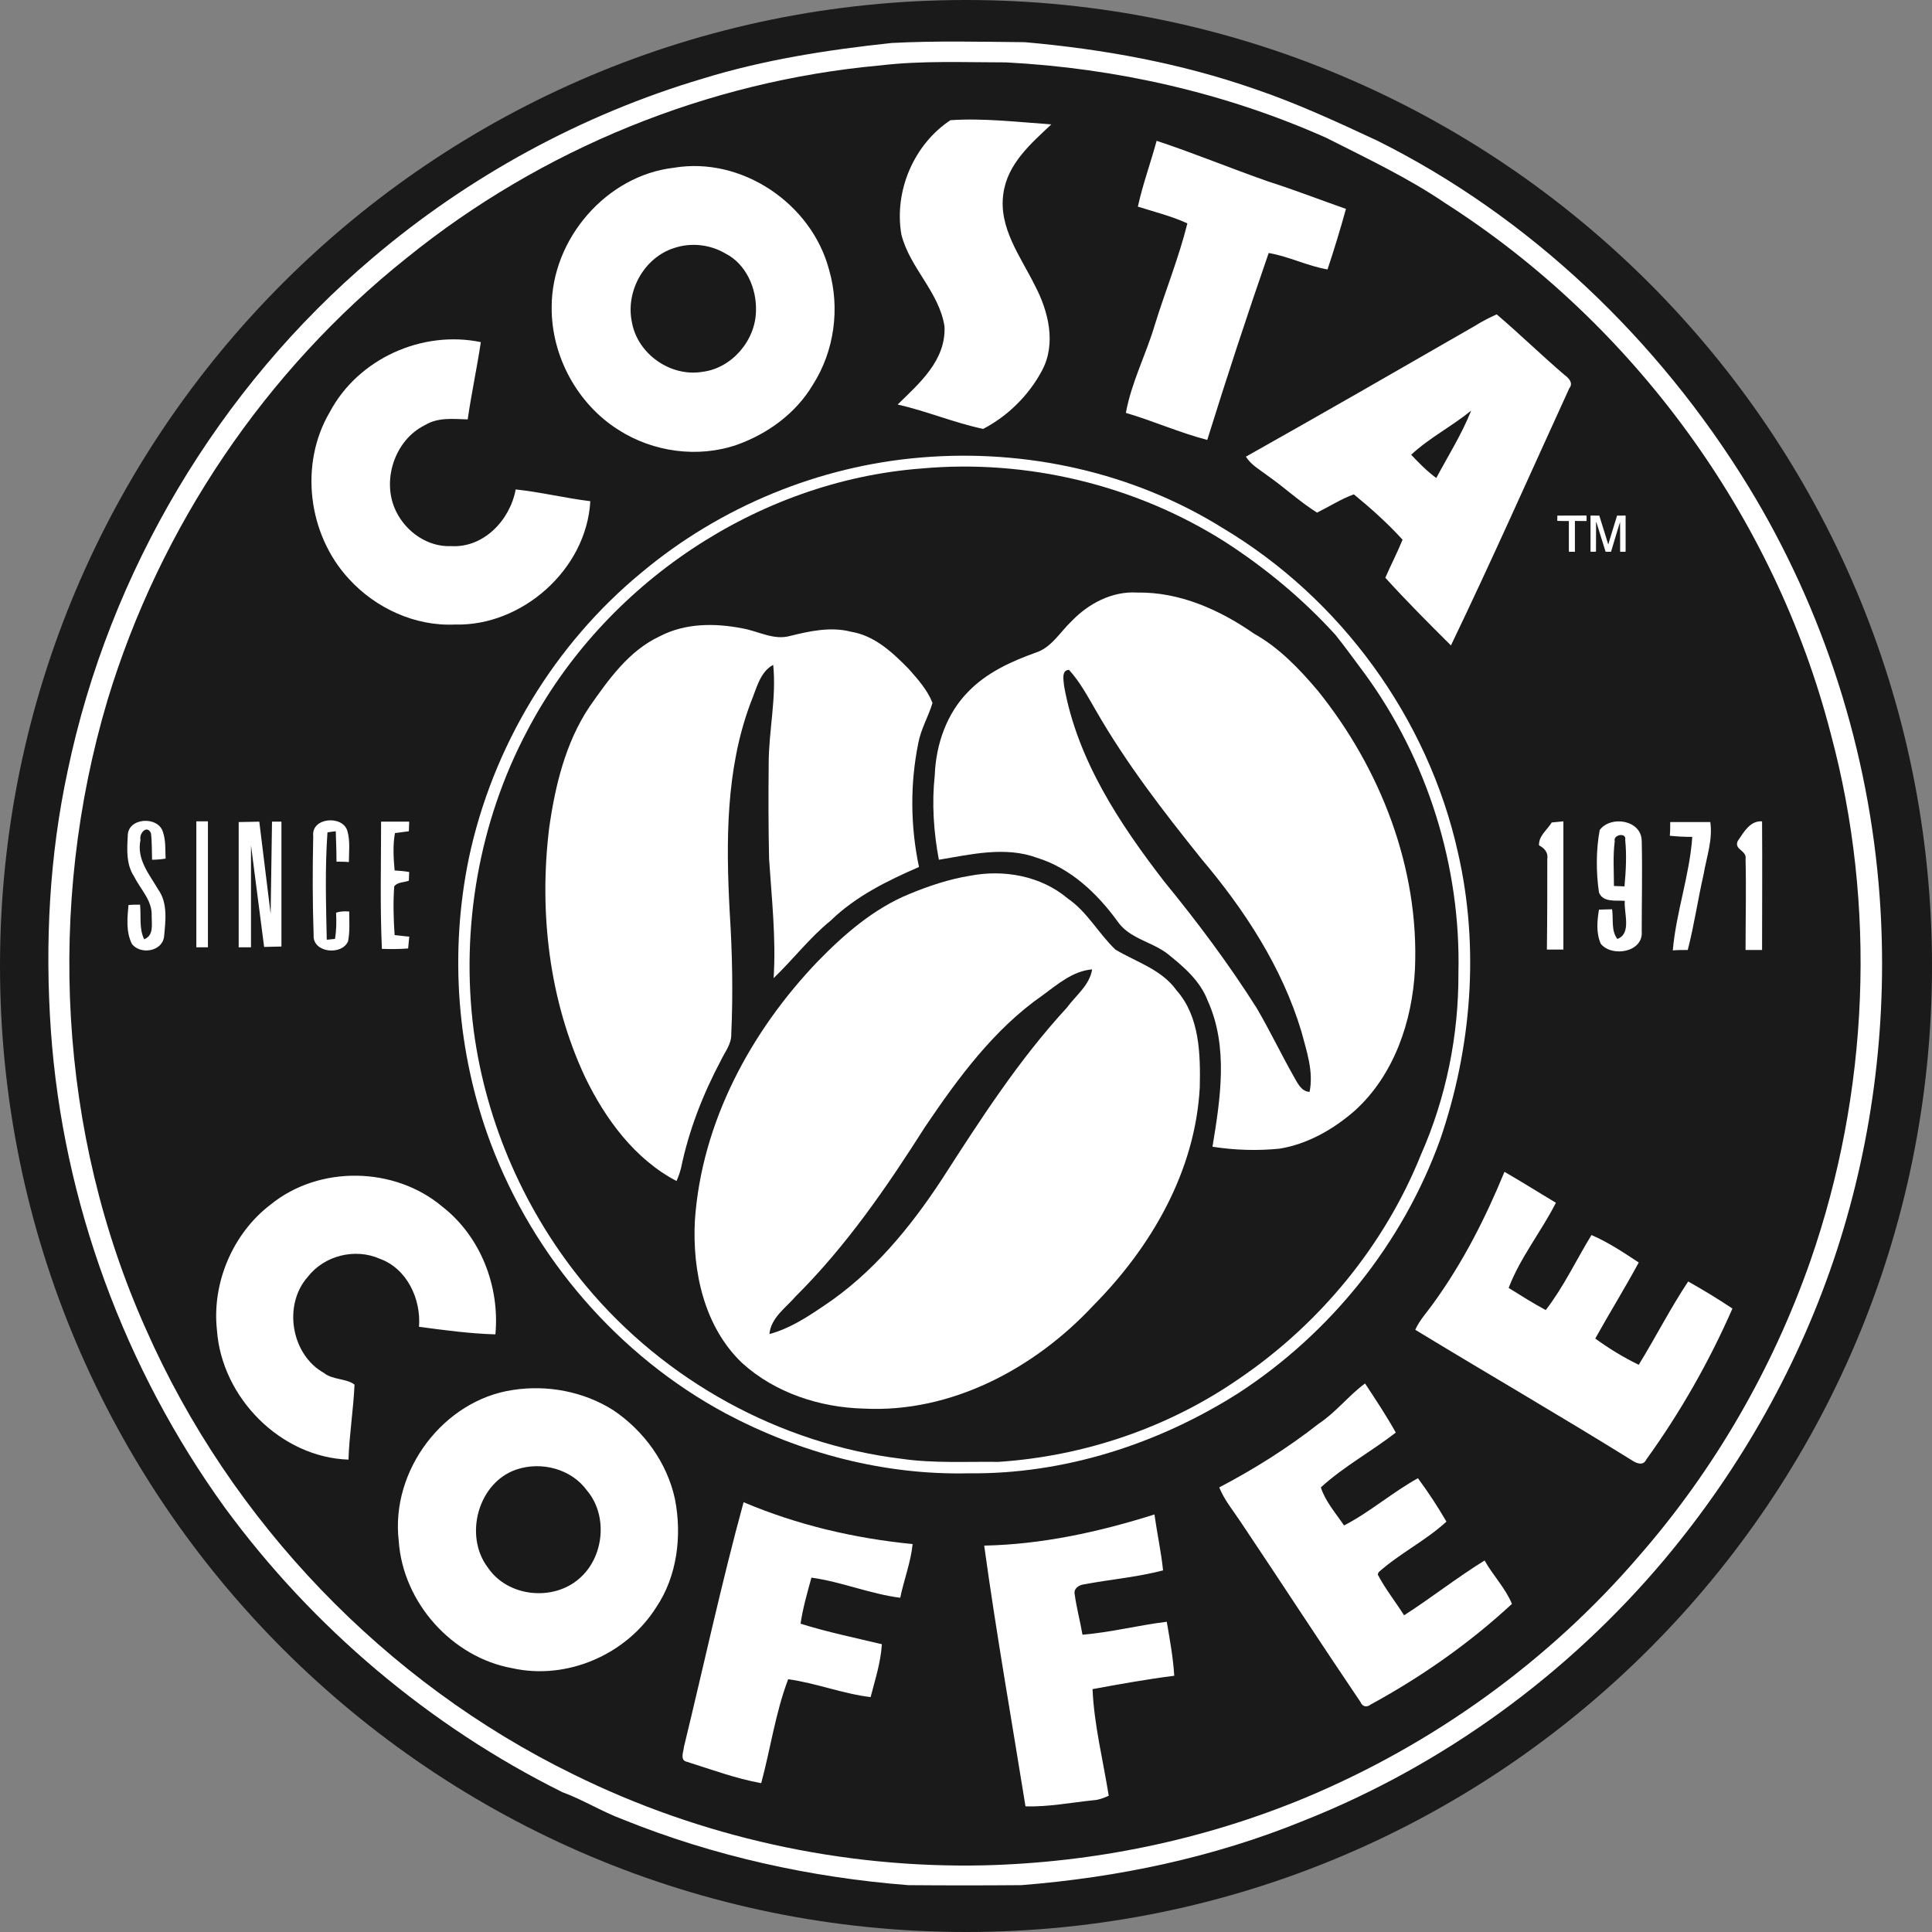
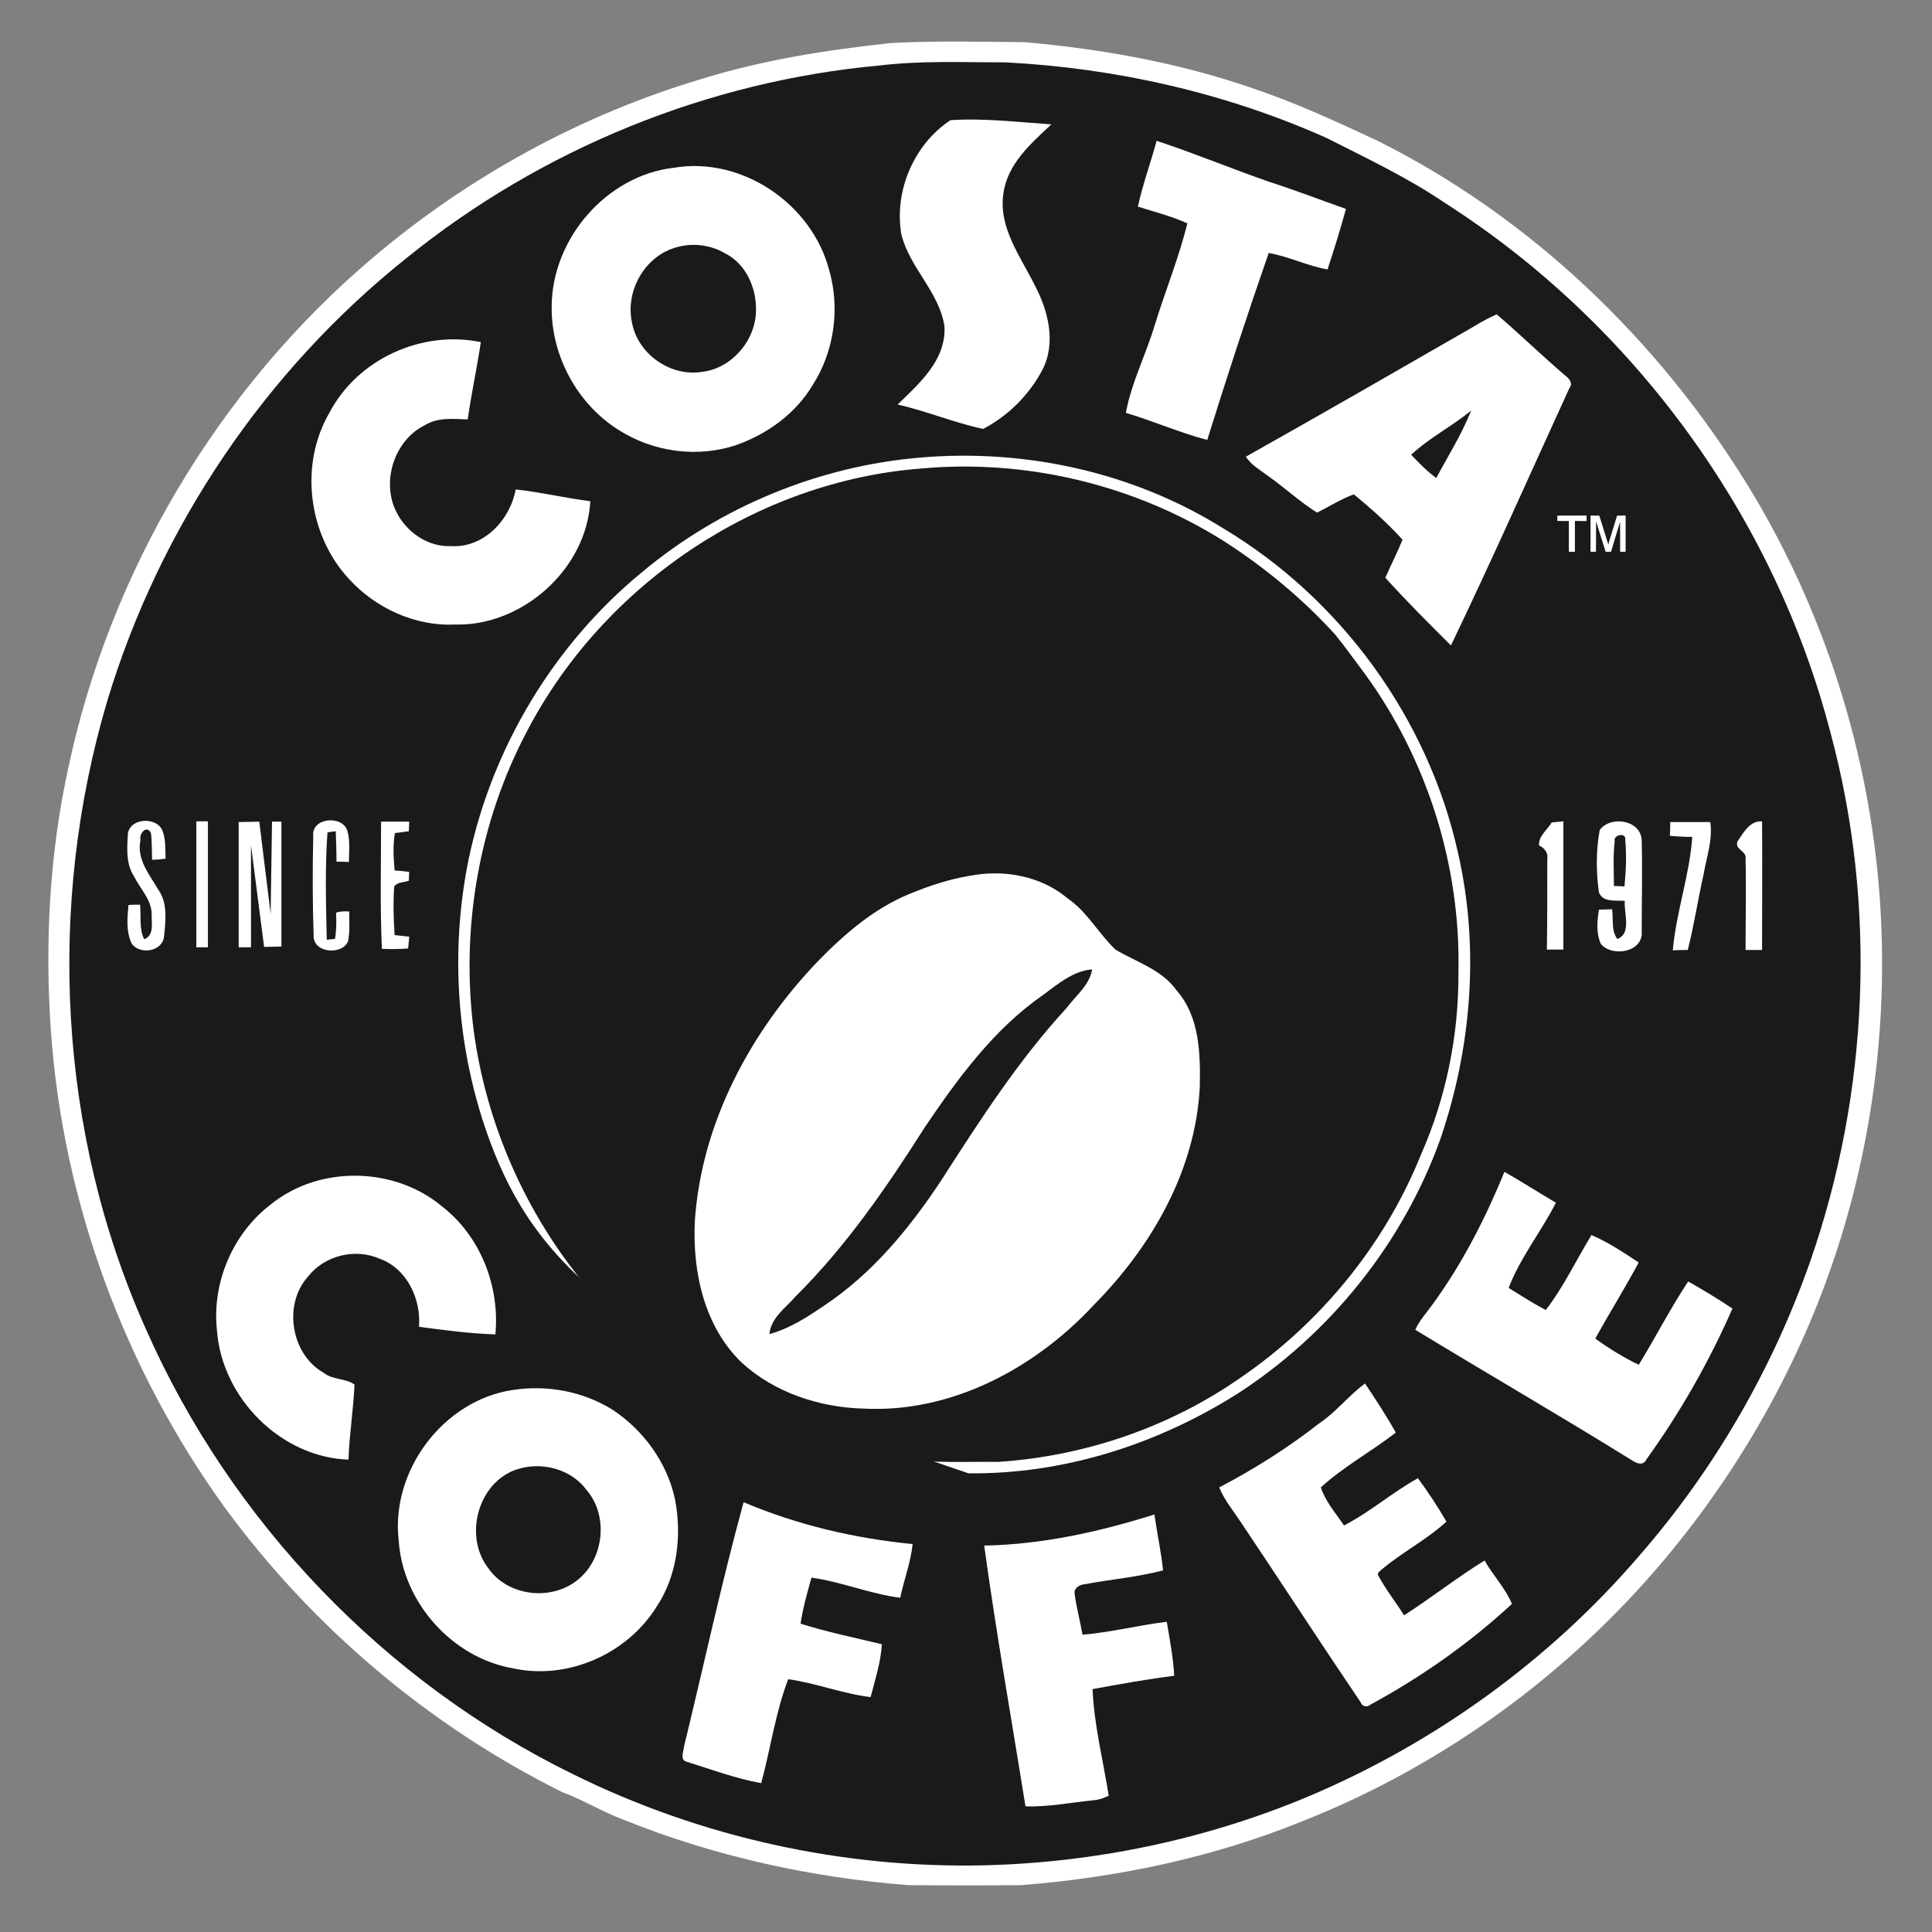
<svg xmlns="http://www.w3.org/2000/svg" width="24" height="24" viewBox="0 0 24 24" fill="none">
  <rect x="0" y="0" width="24" height="24" fill="#808080" stroke="none" />
-   <path d="M12 24C18.627 24 24 18.627 24 12C24 5.373 18.627 0 12 0C5.373 0 0 5.373 0 12C0 18.627 5.373 24 12 24Z" fill="#1A1A1A" />
  <path d="M11.076 0.534C11.626 0.505 12.18 0.519 12.729 0.524C13.698 0.609 14.666 0.784 15.588 1.106C16.105 1.281 16.604 1.512 17.102 1.744C19.002 2.689 20.599 4.217 21.716 6.037C22.657 7.574 23.22 9.342 23.35 11.143C23.457 12.623 23.276 14.122 22.82 15.527C22.363 16.931 21.628 18.236 20.682 19.366C19.481 20.798 17.93 21.928 16.203 22.614C15.081 23.073 13.889 23.323 12.687 23.418C12.219 23.422 11.75 23.422 11.281 23.418C10.07 23.323 8.864 23.058 7.733 22.6C7.477 22.505 7.244 22.358 6.988 22.264C5.34 21.446 3.887 20.221 2.792 18.727C1.549 17.006 0.781 14.931 0.632 12.803C0.557 11.72 0.613 10.633 0.841 9.574C1.358 7.101 2.718 4.822 4.627 3.205C5.824 2.188 7.23 1.422 8.725 0.978C9.488 0.742 10.28 0.619 11.076 0.534Z" fill="white" />
  <path d="M10.932 0.813C11.449 0.751 11.975 0.775 12.497 0.775C13.861 0.846 15.221 1.153 16.473 1.711C16.976 1.966 17.488 2.207 17.954 2.524C20.282 4.013 22.042 6.406 22.741 9.11C23.318 11.252 23.216 13.574 22.489 15.664C22.019 17.006 21.297 18.255 20.366 19.323C19.239 20.638 17.796 21.673 16.208 22.335C14.941 22.86 13.582 23.139 12.217 23.172C10.462 23.21 8.702 22.822 7.123 22.042C4.79 20.902 2.867 18.907 1.81 16.505C0.725 14.08 0.576 11.248 1.335 8.699C1.987 6.543 3.3 4.6 5.051 3.205C6.727 1.848 8.799 1.006 10.932 0.813Z" fill="#1A1A1A" />
  <path d="M11.197 2.912C11.104 2.368 11.356 1.791 11.807 1.493C12.222 1.465 12.646 1.517 13.06 1.545C12.809 1.782 12.515 2.032 12.464 2.406C12.403 2.831 12.678 3.186 12.855 3.545C13.023 3.862 13.125 4.269 12.943 4.605C12.78 4.912 12.515 5.172 12.213 5.328C11.854 5.252 11.509 5.106 11.151 5.025C11.421 4.761 11.752 4.477 11.733 4.056C11.668 3.626 11.3 3.328 11.197 2.912ZM14.368 1.749C14.839 1.905 15.295 2.094 15.756 2.255C16.082 2.359 16.398 2.482 16.72 2.595C16.65 2.848 16.574 3.098 16.491 3.347C16.24 3.304 16.012 3.186 15.76 3.143C15.493 3.913 15.239 4.687 14.997 5.465C14.652 5.375 14.326 5.229 13.986 5.129C14.056 4.746 14.238 4.401 14.345 4.037C14.475 3.616 14.643 3.205 14.75 2.775C14.554 2.685 14.345 2.633 14.135 2.567C14.196 2.288 14.294 2.023 14.368 1.749ZM8.371 2.084C9.209 1.942 10.08 2.524 10.299 3.351C10.438 3.829 10.364 4.363 10.098 4.779C9.884 5.139 9.535 5.389 9.153 5.526C8.669 5.692 8.115 5.616 7.686 5.342C7.174 5.021 6.848 4.425 6.853 3.815C6.853 2.964 7.537 2.179 8.371 2.084Z" fill="white" />
  <path d="M8.371 3.082C8.58 3.011 8.818 3.035 9.009 3.148C9.265 3.276 9.4 3.578 9.391 3.862C9.386 4.231 9.088 4.576 8.725 4.619C8.334 4.685 7.919 4.401 7.849 3.999C7.77 3.616 8.003 3.2 8.371 3.082Z" fill="#1A1A1A" />
  <path d="M18.317 4.051C18.406 3.995 18.499 3.947 18.592 3.905C18.881 4.151 19.151 4.415 19.439 4.661C19.491 4.699 19.546 4.76 19.495 4.822C19.006 5.891 18.531 6.964 18.024 8.018C17.749 7.744 17.47 7.465 17.209 7.177C17.279 7.016 17.358 6.865 17.423 6.704C17.237 6.5 17.032 6.316 16.818 6.141C16.66 6.198 16.515 6.292 16.361 6.368C16.143 6.231 15.957 6.056 15.747 5.909C15.649 5.834 15.542 5.777 15.477 5.673C16.427 5.139 17.372 4.595 18.317 4.051ZM4.096 5.12C4.45 4.453 5.247 4.099 5.973 4.25C5.926 4.567 5.856 4.888 5.81 5.21C5.633 5.205 5.442 5.181 5.279 5.281C4.902 5.465 4.734 5.976 4.921 6.354C5.046 6.609 5.316 6.798 5.605 6.784C6.006 6.808 6.336 6.463 6.406 6.08C6.718 6.113 7.021 6.188 7.333 6.226C7.286 7.077 6.48 7.782 5.652 7.758C5.158 7.782 4.665 7.555 4.334 7.191C3.826 6.642 3.715 5.768 4.096 5.12Z" fill="white" />
  <path d="M17.53 5.649C17.758 5.437 18.038 5.295 18.275 5.101C18.159 5.394 17.991 5.659 17.842 5.938C17.726 5.853 17.628 5.753 17.53 5.649Z" fill="#1A1A1A" />
-   <path d="M11.444 5.683C12.743 5.574 14.08 5.867 15.193 6.562C16.65 7.432 17.74 8.917 18.112 10.595C18.382 11.773 18.28 13.025 17.889 14.16C17.423 15.451 16.524 16.562 15.393 17.3C14.392 17.938 13.218 18.316 12.031 18.302C10.983 18.326 9.945 18.052 9.018 17.56C7.687 16.846 6.63 15.626 6.094 14.198C5.675 13.078 5.582 11.834 5.824 10.662C6.117 9.276 6.886 8.004 7.971 7.111C8.949 6.293 10.178 5.787 11.444 5.683Z" fill="white" />
+   <path d="M11.444 5.683C12.743 5.574 14.08 5.867 15.193 6.562C16.65 7.432 17.74 8.917 18.112 10.595C18.382 11.773 18.28 13.025 17.889 14.16C17.423 15.451 16.524 16.562 15.393 17.3C14.392 17.938 13.218 18.316 12.031 18.302C7.687 16.846 6.63 15.626 6.094 14.198C5.675 13.078 5.582 11.834 5.824 10.662C6.117 9.276 6.886 8.004 7.971 7.111C8.949 6.293 10.178 5.787 11.444 5.683Z" fill="white" />
  <path d="M11.444 5.82C12.752 5.701 14.098 6.023 15.211 6.727C15.719 7.054 16.184 7.441 16.589 7.886C16.715 8.042 16.831 8.207 16.953 8.368C17.73 9.432 18.149 10.761 18.117 12.089C18.121 12.864 17.963 13.64 17.651 14.345C17.199 15.47 16.394 16.444 15.402 17.12C14.517 17.735 13.47 18.089 12.403 18.16C12.003 18.155 11.598 18.179 11.202 18.122C9.689 17.938 8.259 17.153 7.277 15.971C6.532 15.077 6.038 13.961 5.884 12.798C5.721 11.531 5.95 10.207 6.55 9.077C7.505 7.252 9.409 5.976 11.444 5.82Z" fill="#1A1A1A" />
-   <path d="M13.312 7.716C13.521 7.498 13.814 7.342 14.126 7.361C14.653 7.352 15.15 7.574 15.579 7.872C15.891 8.047 16.143 8.311 16.371 8.581C17.148 9.546 17.633 10.784 17.577 12.042C17.544 12.69 17.316 13.356 16.831 13.796C16.566 14.028 16.245 14.212 15.896 14.269C15.621 14.297 15.337 14.288 15.062 14.245C15.16 13.649 15.262 13.002 15.002 12.43C14.909 12.184 14.704 12.009 14.503 11.848C14.308 11.697 14.024 11.659 13.879 11.441C13.628 11.096 13.297 10.784 12.883 10.656C12.487 10.51 12.063 10.614 11.663 10.68C11.598 10.335 11.574 9.98 11.612 9.63C11.626 9.247 11.761 8.86 12.03 8.59C12.259 8.354 12.561 8.217 12.864 8.108C13.06 8.047 13.167 7.853 13.312 7.716ZM8.194 7.905C8.511 7.739 8.879 7.739 9.218 7.805C9.419 7.839 9.61 7.957 9.814 7.9C10.061 7.839 10.322 7.782 10.573 7.848C10.862 7.895 11.086 8.103 11.286 8.307C11.398 8.434 11.519 8.567 11.584 8.732C11.533 8.902 11.44 9.054 11.407 9.233C11.305 9.735 11.309 10.264 11.416 10.77C11.025 10.94 10.629 11.134 10.318 11.437C10.057 11.649 9.852 11.919 9.61 12.151C9.642 11.659 9.586 11.162 9.554 10.671C9.545 10.278 9.545 9.881 9.549 9.489C9.549 9.077 9.647 8.671 9.605 8.259C9.437 8.349 9.396 8.562 9.326 8.727C9.014 9.555 9.018 10.463 9.065 11.337C9.097 11.839 9.107 12.345 9.084 12.846C9.088 12.969 9.004 13.068 8.953 13.177C8.73 13.598 8.557 14.042 8.46 14.51C8.446 14.565 8.427 14.619 8.404 14.671C7.887 14.401 7.519 13.9 7.268 13.38C6.821 12.425 6.695 11.333 6.821 10.293C6.895 9.763 7.025 9.224 7.323 8.779C7.561 8.439 7.812 8.084 8.194 7.905Z" fill="white" />
  <path d="M13.218 8.519C13.214 8.453 13.181 8.326 13.279 8.321C13.414 8.467 13.512 8.652 13.614 8.827C13.991 9.484 14.452 10.08 14.922 10.666C15.458 11.3 15.924 12.009 16.166 12.812C16.231 13.058 16.32 13.309 16.268 13.564C16.166 13.559 16.119 13.456 16.073 13.375C15.915 13.096 15.775 12.803 15.612 12.524C15.262 11.971 14.872 11.451 14.462 10.95C13.907 10.231 13.381 9.437 13.218 8.519Z" fill="#1A1A1A" />
  <path d="M1.587 10.387C1.582 10.155 1.964 10.132 2.024 10.335C2.061 10.444 2.052 10.557 2.057 10.666C2.001 10.675 1.945 10.68 1.889 10.68C1.885 10.571 1.889 10.458 1.875 10.349C1.824 10.241 1.726 10.354 1.745 10.434C1.694 10.675 1.857 10.864 1.968 11.054C2.085 11.219 2.057 11.441 2.038 11.635C2.015 11.824 1.74 11.862 1.638 11.725C1.563 11.574 1.582 11.399 1.596 11.243C1.633 11.238 1.703 11.238 1.74 11.238C1.754 11.38 1.726 11.536 1.791 11.668C1.912 11.621 1.884 11.484 1.884 11.38C1.894 11.186 1.745 11.049 1.666 10.888C1.568 10.742 1.577 10.557 1.587 10.387ZM3.891 10.387C3.864 10.155 4.255 10.122 4.315 10.321C4.352 10.449 4.334 10.581 4.334 10.709C4.282 10.704 4.231 10.704 4.18 10.704C4.18 10.576 4.175 10.453 4.171 10.326C4.143 10.33 4.092 10.335 4.068 10.34C4.036 10.784 4.05 11.229 4.059 11.673C4.087 11.673 4.138 11.664 4.161 11.664C4.18 11.555 4.18 11.446 4.175 11.338C4.231 11.319 4.283 11.319 4.338 11.323C4.338 11.446 4.348 11.569 4.324 11.692C4.25 11.872 3.882 11.839 3.896 11.616C3.882 11.205 3.882 10.799 3.891 10.387ZM4.906 10.349C4.879 10.501 4.888 10.657 4.902 10.813C4.962 10.817 5.023 10.822 5.083 10.832C5.083 10.855 5.079 10.912 5.079 10.94C5.018 10.964 4.939 10.955 4.897 11.011C4.883 11.21 4.888 11.413 4.902 11.616C4.962 11.621 5.023 11.631 5.084 11.635C5.079 11.682 5.074 11.735 5.07 11.782C4.962 11.791 4.851 11.791 4.744 11.787C4.72 11.262 4.734 10.732 4.734 10.207H5.083C5.083 10.236 5.079 10.297 5.079 10.326M19.276 10.217C19.323 10.212 19.374 10.207 19.421 10.203V11.796H19.216C19.221 11.418 19.221 11.044 19.221 10.671C19.235 10.59 19.183 10.534 19.118 10.501C19.113 10.382 19.22 10.311 19.276 10.217ZM19.872 10.311C20.007 10.127 20.389 10.184 20.394 10.444C20.403 10.817 20.394 11.191 20.394 11.569C20.417 11.829 20.026 11.895 19.886 11.725C19.826 11.593 19.84 11.437 19.863 11.3C19.919 11.3 19.97 11.295 20.026 11.295C20.044 11.418 20.012 11.56 20.091 11.664C20.273 11.598 20.17 11.337 20.184 11.191C20.077 11.181 19.914 11.215 19.863 11.087C19.826 10.832 19.826 10.562 19.872 10.311ZM20.748 10.212H21.246C21.278 10.434 21.199 10.647 21.162 10.865C21.092 11.172 21.046 11.489 20.966 11.801C20.901 11.801 20.841 11.801 20.78 11.806C20.822 11.328 20.99 10.869 21.022 10.396C20.929 10.396 20.836 10.392 20.743 10.382C20.748 10.326 20.748 10.269 20.748 10.212ZM21.586 10.449C21.66 10.34 21.739 10.193 21.889 10.203C21.893 10.737 21.889 11.271 21.889 11.801H21.684C21.684 11.423 21.693 11.044 21.684 10.671C21.702 10.562 21.539 10.557 21.586 10.449Z" fill="white" />
  <path d="M20.059 10.449C20.035 10.368 20.208 10.335 20.189 10.434C20.208 10.623 20.198 10.817 20.18 11.011C20.147 11.011 20.082 11.006 20.049 11.006C20.049 10.817 20.035 10.633 20.059 10.449Z" fill="#1A1A1A" />
  <path d="M12.05 10.879C12.469 10.798 12.93 10.879 13.265 11.162C13.507 11.328 13.647 11.597 13.856 11.796C14.117 11.952 14.429 12.042 14.615 12.302C14.904 12.628 14.913 13.096 14.904 13.508C14.848 14.553 14.299 15.493 13.582 16.217C12.851 17.002 11.812 17.555 10.727 17.498C10.187 17.484 9.628 17.304 9.218 16.931C8.748 16.482 8.599 15.796 8.632 15.162C8.716 13.938 9.33 12.808 10.159 11.942C10.49 11.602 10.858 11.285 11.295 11.106C11.537 11.006 11.789 10.921 12.05 10.879Z" fill="white" />
  <path d="M12.953 12.363C13.139 12.226 13.33 12.061 13.567 12.042C13.535 12.24 13.362 12.368 13.251 12.52C12.655 13.167 12.18 13.905 11.705 14.643C11.309 15.248 10.839 15.82 10.233 16.222C10.024 16.364 9.805 16.506 9.558 16.572C9.577 16.368 9.763 16.245 9.884 16.104C10.513 15.479 11.016 14.747 11.491 13.999C11.9 13.394 12.347 12.784 12.953 12.363Z" fill="#1A1A1A" />
  <path d="M18.689 14.557C18.904 14.68 19.113 14.813 19.328 14.941C19.146 15.3 18.885 15.621 18.741 15.999C18.894 16.094 19.043 16.189 19.202 16.274C19.425 15.985 19.579 15.654 19.77 15.342C19.979 15.432 20.17 15.56 20.357 15.683C20.184 16.004 19.993 16.311 19.817 16.628C19.987 16.752 20.168 16.862 20.357 16.954C20.566 16.614 20.748 16.255 20.971 15.919C21.159 16.024 21.342 16.136 21.521 16.255C21.231 16.917 20.872 17.547 20.45 18.132C20.413 18.212 20.329 18.179 20.273 18.141C19.383 17.588 18.475 17.063 17.581 16.519C17.633 16.401 17.726 16.302 17.8 16.198C18.168 15.692 18.452 15.134 18.689 14.557ZM3.361 14.964C3.966 14.472 4.902 14.491 5.493 14.988C5.968 15.357 6.21 15.976 6.154 16.576C5.838 16.567 5.521 16.524 5.205 16.482C5.232 16.137 5.056 15.758 4.716 15.636C4.413 15.503 4.031 15.593 3.822 15.863C3.514 16.212 3.617 16.827 4.022 17.054C4.134 17.144 4.297 17.12 4.404 17.2C4.39 17.513 4.339 17.82 4.329 18.132C3.491 18.104 2.755 17.366 2.695 16.524C2.63 15.933 2.895 15.319 3.361 14.964ZM16.38 17.687C16.594 17.546 16.752 17.337 16.957 17.186C17.092 17.39 17.223 17.588 17.339 17.796C17.036 18.032 16.692 18.217 16.408 18.477C16.464 18.652 16.594 18.798 16.696 18.95C17.018 18.784 17.297 18.538 17.614 18.363C17.742 18.536 17.86 18.716 17.968 18.902C17.711 19.139 17.39 19.295 17.125 19.531L17.115 19.56C17.209 19.739 17.334 19.895 17.442 20.066C17.781 19.848 18.098 19.598 18.442 19.385C18.545 19.569 18.699 19.725 18.782 19.924C18.252 20.415 17.656 20.832 17.022 21.177C16.976 21.215 16.92 21.196 16.901 21.144C16.398 20.401 15.914 19.654 15.416 18.912C15.323 18.77 15.211 18.638 15.146 18.477C15.579 18.25 15.993 17.99 16.38 17.687ZM6.369 17.267C6.797 17.2 7.249 17.285 7.617 17.517C7.998 17.773 8.287 18.169 8.385 18.624C8.473 19.077 8.413 19.579 8.152 19.966C7.78 20.557 7.039 20.874 6.364 20.723C5.619 20.59 5.004 19.91 4.953 19.139C4.851 18.264 5.512 17.394 6.369 17.267Z" fill="white" />
  <path d="M6.415 18.255C6.723 18.151 7.095 18.245 7.291 18.515C7.556 18.827 7.505 19.347 7.193 19.612C6.867 19.895 6.308 19.838 6.061 19.474C5.759 19.077 5.94 18.415 6.415 18.255Z" fill="#1A1A1A" />
  <path d="M9.237 18.661C9.908 18.945 10.615 19.11 11.337 19.181C11.314 19.408 11.23 19.621 11.183 19.848C10.811 19.801 10.452 19.649 10.08 19.598C10.028 19.787 9.973 19.976 9.945 20.17C10.275 20.274 10.62 20.345 10.955 20.425C10.941 20.652 10.871 20.865 10.815 21.082C10.466 21.04 10.136 20.907 9.791 20.86C9.633 21.276 9.572 21.721 9.456 22.151C9.139 22.094 8.837 21.981 8.534 21.886C8.441 21.867 8.492 21.758 8.497 21.697C8.743 20.685 8.962 19.668 9.237 18.661ZM12.226 19.2C12.943 19.186 13.656 19.03 14.341 18.813C14.373 19.044 14.424 19.276 14.448 19.508C14.122 19.593 13.786 19.621 13.456 19.683C13.4 19.692 13.339 19.735 13.349 19.796C13.372 19.971 13.418 20.137 13.447 20.307C13.796 20.278 14.145 20.189 14.494 20.146C14.532 20.368 14.573 20.59 14.587 20.817C14.247 20.86 13.908 20.921 13.572 20.983C13.591 21.427 13.703 21.867 13.773 22.307C13.712 22.335 13.652 22.359 13.586 22.363C13.302 22.392 13.023 22.448 12.739 22.439C12.566 21.361 12.375 20.283 12.226 19.2ZM2.439 10.203H2.583V11.768H2.439V10.203Z" fill="white" />
  <path d="M19.346 6.405C19.466 6.405 19.586 6.405 19.707 6.404C19.711 6.426 19.708 6.449 19.708 6.472C19.661 6.472 19.613 6.473 19.565 6.471C19.563 6.483 19.564 6.495 19.564 6.506C19.564 6.623 19.564 6.738 19.564 6.855C19.54 6.854 19.515 6.854 19.491 6.855C19.488 6.842 19.489 6.829 19.489 6.816C19.489 6.701 19.489 6.586 19.489 6.472C19.441 6.471 19.393 6.474 19.345 6.47C19.346 6.448 19.346 6.426 19.346 6.405ZM19.759 6.404C19.795 6.406 19.832 6.404 19.867 6.405C19.904 6.524 19.942 6.643 19.978 6.762C19.985 6.751 19.985 6.738 19.989 6.727C20.023 6.62 20.054 6.512 20.088 6.405C20.122 6.405 20.158 6.406 20.193 6.404C20.195 6.417 20.194 6.431 20.194 6.444V6.821C20.194 6.832 20.195 6.844 20.192 6.855C20.171 6.854 20.149 6.854 20.127 6.855C20.124 6.833 20.127 6.811 20.126 6.789C20.125 6.687 20.127 6.585 20.125 6.484C20.107 6.539 20.092 6.594 20.074 6.65C20.055 6.718 20.032 6.786 20.013 6.854C19.99 6.853 19.967 6.857 19.945 6.853C19.906 6.731 19.869 6.61 19.831 6.488C19.83 6.487 19.828 6.485 19.827 6.484C19.826 6.607 19.827 6.73 19.826 6.853C19.804 6.855 19.781 6.854 19.758 6.854C19.758 6.714 19.758 6.574 19.758 6.435C19.758 6.424 19.757 6.414 19.759 6.404ZM3.118 11.768V10.501L3.281 11.763L3.496 11.758V10.207H3.379L3.362 11.352L3.221 10.207L2.965 10.212V11.768H3.118Z" fill="white" />
</svg>